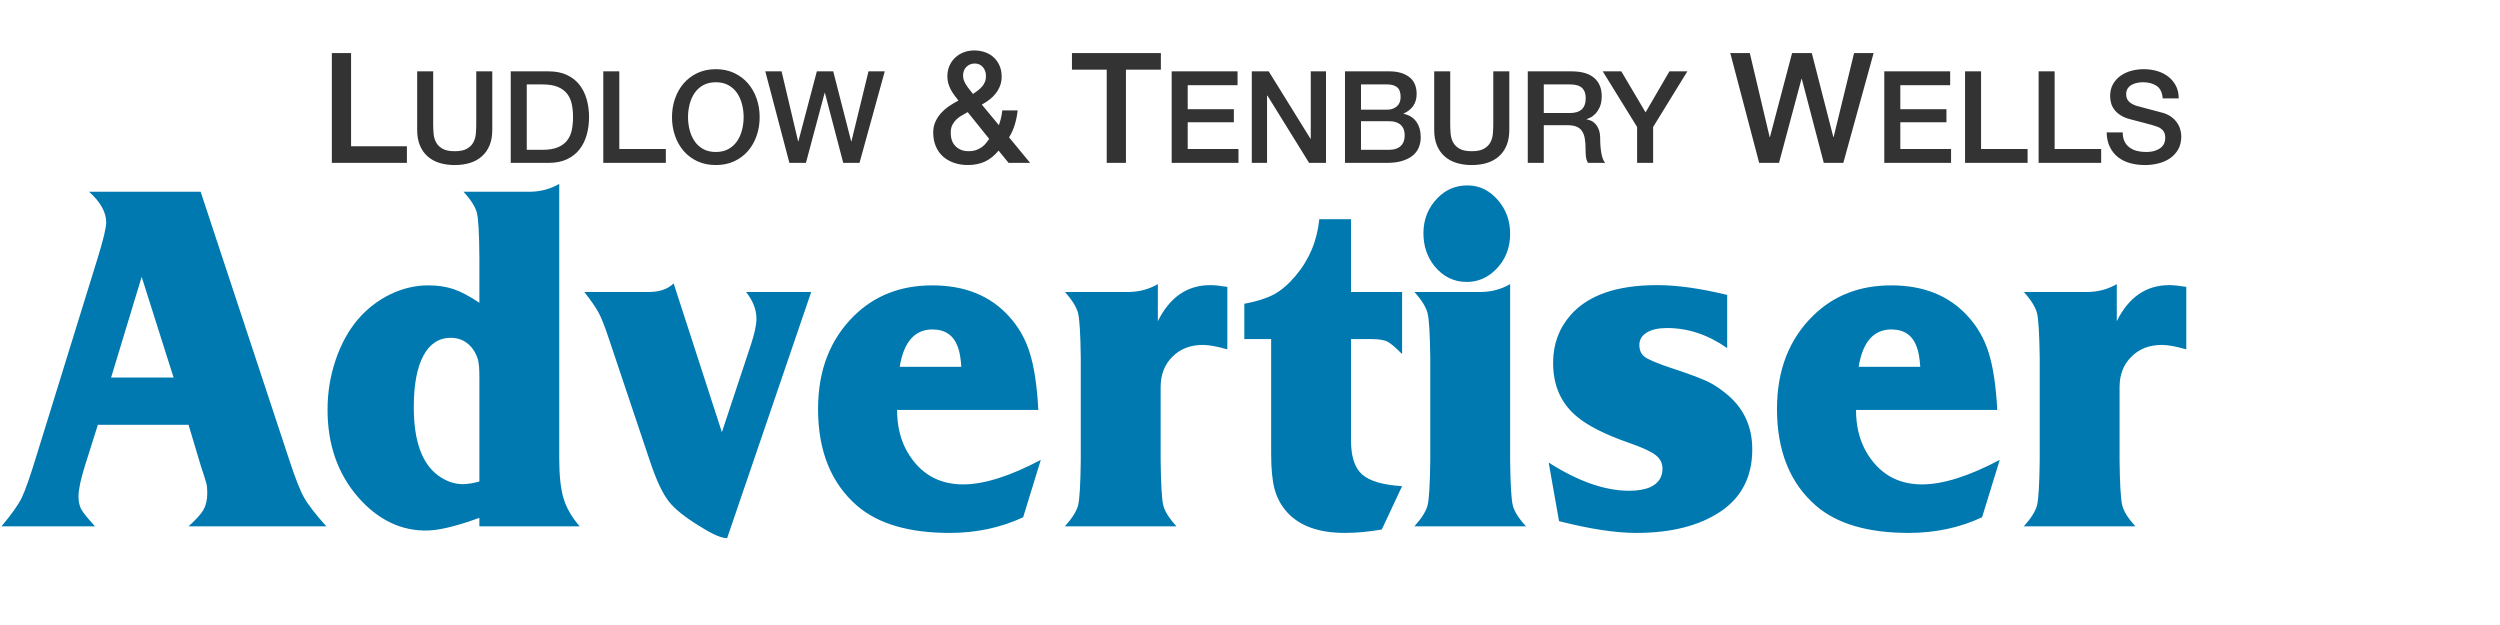
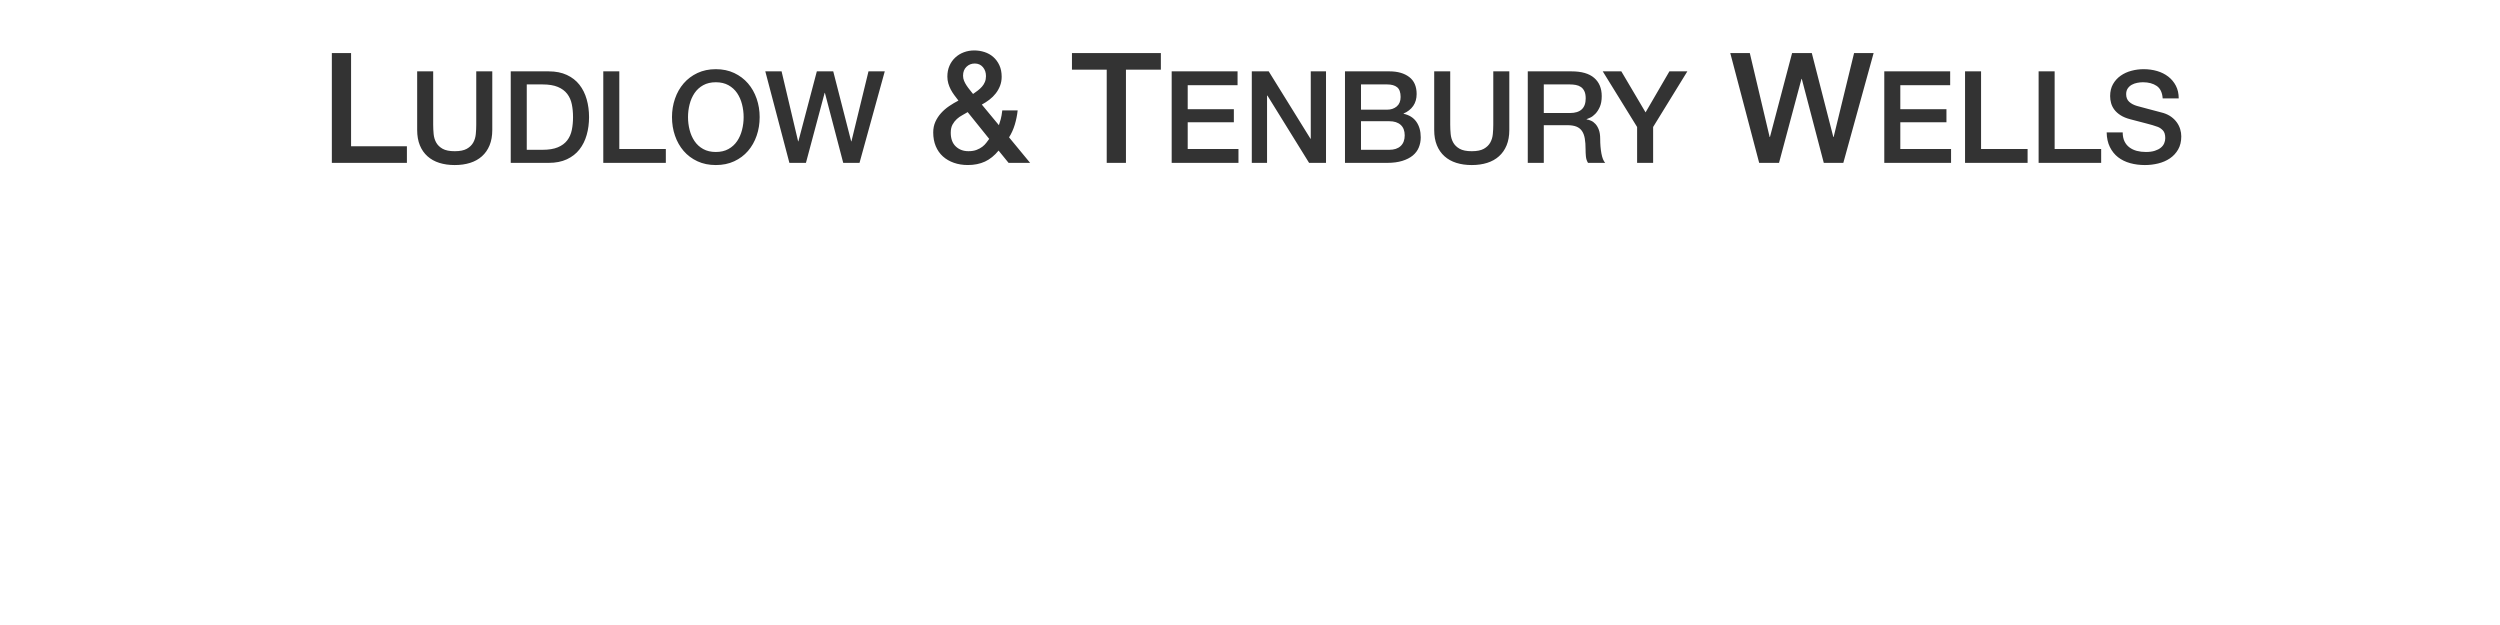
<svg xmlns="http://www.w3.org/2000/svg" width="240px" height="60px" viewBox="0 0 240 60">
  <title>Mastheads/LudlowTenburyWellsAdvertiser </title>
  <g id="Mastheads/LudlowTenburyWellsAdvertiser-" stroke="none" stroke-width="1" fill="none" fill-rule="evenodd">
    <g id="Group" transform="translate(0.142, 4.842)">
-       <path d="M204.859,45.684 L194.149,45.684 C194.855,44.896 195.274,44.222 195.418,43.651 C195.555,43.073 195.641,41.652 195.67,39.379 L195.67,29.492 C195.641,27.251 195.555,25.838 195.418,25.244 C195.274,24.658 194.855,23.975 194.149,23.188 L200.279,23.188 C201.296,23.172 202.226,22.923 203.07,22.433 L203.07,25.991 C204.21,23.686 205.89,22.529 208.112,22.529 C208.494,22.529 209.035,22.585 209.742,22.698 L209.742,28.697 C208.754,28.416 207.975,28.271 207.398,28.271 C206.193,28.271 205.22,28.649 204.47,29.404 C203.712,30.151 203.337,31.123 203.337,32.319 L203.337,39.379 C203.366,41.62 203.445,43.033 203.583,43.627 C203.712,44.214 204.138,44.896 204.859,45.684 L204.859,45.684 Z M184.203,30.368 C184.145,29.532 184.037,28.898 183.864,28.456 C183.46,27.34 182.645,26.786 181.433,26.786 C179.731,26.786 178.678,27.982 178.289,30.368 L184.203,30.368 Z M191.833,39.307 L190.138,44.816 C187.982,45.82 185.631,46.318 183.085,46.318 C179.183,46.318 176.218,45.451 174.192,43.708 C171.697,41.539 170.448,38.447 170.448,34.415 C170.448,30.713 171.603,27.733 173.911,25.468 C175.887,23.525 178.389,22.553 181.412,22.553 C184.513,22.553 186.958,23.533 188.747,25.493 C189.677,26.497 190.355,27.677 190.774,29.026 C191.199,30.376 191.473,32.207 191.595,34.512 L178.036,34.512 C178.036,36.03 178.354,37.363 179.003,38.511 C180.214,40.608 182.003,41.66 184.369,41.66 C186.388,41.66 188.869,40.873 191.833,39.307 Z M149.526,45.186 L148.531,39.564 C151.365,41.371 153.932,42.27 156.248,42.27 C157.092,42.27 157.777,42.15 158.296,41.917 C159.068,41.555 159.457,40.969 159.457,40.15 C159.457,39.62 159.234,39.178 158.779,38.833 C158.332,38.488 157.452,38.086 156.14,37.636 C153.904,36.849 152.252,36.014 151.199,35.115 C149.706,33.861 148.956,32.151 148.956,29.99 C148.956,28.216 149.511,26.697 150.622,25.42 C152.303,23.493 155.072,22.529 158.952,22.529 C160.835,22.529 163.078,22.842 165.667,23.469 L165.667,28.577 C163.835,27.291 161.91,26.649 159.898,26.649 C159.068,26.649 158.419,26.794 157.943,27.083 C157.474,27.372 157.236,27.774 157.236,28.271 C157.236,28.793 157.416,29.179 157.777,29.436 C158.137,29.693 158.988,30.055 160.344,30.504 C161.989,31.042 163.164,31.484 163.864,31.821 C164.557,32.167 165.227,32.633 165.876,33.211 C167.341,34.528 168.076,36.223 168.076,38.295 C168.076,40.929 167.045,42.929 164.989,44.294 C162.948,45.643 160.265,46.318 156.94,46.318 C154.942,46.318 152.469,45.94 149.526,45.186 Z M140.734,12.956 C141.917,12.956 142.919,13.462 143.756,14.481 C144.47,15.365 144.831,16.401 144.831,17.59 C144.831,18.971 144.377,20.111 143.46,21.028 C142.667,21.822 141.737,22.224 140.669,22.224 C139.428,22.224 138.397,21.718 137.56,20.698 C136.861,19.815 136.507,18.763 136.507,17.542 C136.507,16.208 136.962,15.084 137.878,14.152 C138.657,13.357 139.609,12.956 140.734,12.956 Z M146.352,45.684 L135.642,45.684 C136.349,44.896 136.767,44.222 136.912,43.651 C137.049,43.073 137.135,41.652 137.164,39.379 L137.164,29.492 C137.135,27.251 137.049,25.838 136.912,25.244 C136.767,24.658 136.349,23.975 135.642,23.188 L142.061,23.188 C143.063,23.172 143.987,22.923 144.831,22.433 L144.831,39.379 C144.86,41.62 144.939,43.033 145.076,43.627 C145.206,44.214 145.631,44.896 146.352,45.684 Z M121.888,27.709 L119.313,27.709 L119.313,24.32 C120.496,24.103 121.441,23.798 122.141,23.429 C122.848,23.051 123.54,22.457 124.211,21.662 C125.538,20.103 126.302,18.288 126.511,16.2 L129.555,16.2 L129.555,23.188 L134.459,23.188 L134.459,29.147 C133.825,28.504 133.348,28.103 133.032,27.942 C132.714,27.79 132.187,27.709 131.459,27.709 L129.555,27.709 L129.555,37.451 C129.555,38.985 129.908,40.07 130.622,40.704 C131.337,41.338 132.613,41.716 134.459,41.829 L132.512,45.989 C131.286,46.205 130.103,46.318 128.964,46.318 C126.432,46.318 124.564,45.635 123.367,44.27 C122.819,43.644 122.436,42.921 122.213,42.093 C121.997,41.274 121.888,40.142 121.888,38.696 L121.888,27.709 Z M112.801,45.684 L102.09,45.684 C102.797,44.896 103.216,44.222 103.36,43.651 C103.497,43.073 103.584,41.652 103.612,39.379 L103.612,29.492 C103.584,27.251 103.497,25.838 103.36,25.244 C103.216,24.658 102.797,23.975 102.09,23.188 L108.221,23.188 C109.238,23.172 110.168,22.923 111.012,22.433 L111.012,25.991 C112.152,23.686 113.832,22.529 116.054,22.529 C116.436,22.529 116.977,22.585 117.683,22.698 L117.683,28.697 C116.696,28.416 115.917,28.271 115.34,28.271 C114.135,28.271 113.162,28.649 112.411,29.404 C111.654,30.151 111.279,31.123 111.279,32.319 L111.279,39.379 C111.307,41.62 111.387,43.033 111.524,43.627 C111.654,44.214 112.079,44.896 112.801,45.684 Z M92.145,30.368 C92.087,29.532 91.979,28.898 91.806,28.456 C91.402,27.34 90.587,26.786 89.375,26.786 C87.673,26.786 86.62,27.982 86.231,30.368 L92.145,30.368 Z M99.775,39.307 L98.08,44.816 C95.924,45.82 93.573,46.318 91.027,46.318 C87.125,46.318 84.161,45.451 82.134,43.708 C79.638,41.539 78.391,38.447 78.391,34.415 C78.391,30.713 79.545,27.733 81.853,25.468 C83.829,23.525 86.332,22.553 89.353,22.553 C92.455,22.553 94.9,23.533 96.689,25.493 C97.619,26.497 98.297,27.677 98.715,29.026 C99.141,30.376 99.415,32.207 99.538,34.512 L85.978,34.512 C85.978,36.03 86.296,37.363 86.945,38.511 C88.156,40.608 89.945,41.66 92.311,41.66 C94.33,41.66 96.812,40.873 99.775,39.307 Z M69.159,36.648 L71.907,28.368 C72.289,27.219 72.477,26.352 72.477,25.75 C72.477,24.89 72.145,24.031 71.481,23.188 L77.734,23.188 L69.664,46.816 C69.145,46.832 68.294,46.471 67.125,45.732 C65.661,44.848 64.637,44.037 64.053,43.282 C63.469,42.527 62.884,41.298 62.307,39.588 L58.297,27.637 C57.915,26.489 57.59,25.661 57.316,25.155 C57.035,24.641 56.581,23.991 55.954,23.188 L61.954,23.188 C63.065,23.22 63.923,22.947 64.529,22.368 L69.159,36.648 Z M45.878,44.873 C44.675,45.313 42.511,46.033 40.995,46.085 C38.35,46.176 36.098,45.017 34.237,42.889 C32.282,40.64 31.302,37.845 31.302,34.488 C31.302,32.833 31.561,31.251 32.073,29.733 C32.586,28.207 33.299,26.906 34.215,25.822 C35.088,24.802 36.119,24.007 37.309,23.42 C38.499,22.842 39.726,22.553 40.974,22.553 C41.875,22.553 42.69,22.674 43.404,22.915 C44.125,23.164 44.947,23.597 45.878,24.224 L45.878,19.871 C45.863,17.614 45.784,16.192 45.647,15.614 C45.502,15.036 45.077,14.353 44.356,13.566 L50.753,13.566 C51.77,13.55 52.7,13.301 53.545,12.811 L53.545,39.162 C53.545,40.801 53.681,42.069 53.956,42.993 C54.229,43.909 54.749,44.808 55.506,45.684 L45.878,45.684 L45.878,44.873 Z M45.878,41.378 L45.878,31.38 C45.878,30.641 45.841,30.103 45.762,29.765 C45.683,29.428 45.531,29.091 45.308,28.745 C44.774,27.975 44.046,27.589 43.13,27.589 C41.99,27.589 41.11,28.167 40.497,29.316 C39.884,30.472 39.581,32.11 39.581,34.247 C39.581,37.46 40.353,39.644 41.904,40.793 C42.668,41.354 43.462,41.636 44.291,41.636 C44.862,41.636 45.596,41.47 45.878,41.378 Z M16.523,31.404 L13.458,21.734 L10.523,31.404 L16.524,31.404 L16.523,31.404 Z M17.959,35.942 L9.253,35.942 L8.027,39.821 C7.602,41.17 7.393,42.166 7.393,42.816 C7.393,43.314 7.487,43.732 7.667,44.061 C7.847,44.391 8.287,44.928 8.98,45.684 L5.42596271e-14,45.684 C0.938,44.567 1.587,43.667 1.933,42.969 C2.272,42.27 2.748,40.921 3.354,38.929 L9.253,19.871 C9.787,18.128 10.054,17.012 10.054,16.506 C10.054,15.534 9.506,14.554 8.41,13.566 L19.12,13.566 L27.594,39.21 C28.186,41.018 28.669,42.254 29.051,42.929 C29.433,43.603 30.14,44.519 31.186,45.684 L17.959,45.684 C18.673,45.041 19.156,44.511 19.394,44.094 C19.632,43.676 19.755,43.146 19.755,42.487 C19.755,42.126 19.733,41.829 19.682,41.612 C19.632,41.395 19.445,40.801 19.12,39.821 L17.959,35.942 L17.959,35.942 Z" id="Fill-3" fill="#0079B0" />
      <path d="M38.921,10.794 L38.921,9.199 L33.561,9.199 L33.561,0.251 L31.715,0.251 L31.715,10.794 L38.921,10.794 Z M43.511,11.003 C44.053,11.003 44.545,10.934 44.988,10.794 C45.431,10.655 45.81,10.443 46.126,10.16 C46.442,9.877 46.686,9.527 46.858,9.108 C47.03,8.69 47.117,8.198 47.117,7.632 L47.117,7.632 L47.117,2.008 L45.578,2.008 L45.578,7.127 C45.578,7.423 45.564,7.722 45.535,8.026 C45.507,8.329 45.425,8.602 45.289,8.844 C45.154,9.086 44.949,9.285 44.674,9.441 C44.399,9.596 44.012,9.674 43.511,9.674 C43.011,9.674 42.623,9.596 42.348,9.441 C42.073,9.285 41.868,9.086 41.733,8.844 C41.598,8.602 41.516,8.329 41.487,8.026 C41.458,7.722 41.444,7.423 41.444,7.127 L41.444,7.127 L41.444,2.008 L39.906,2.008 L39.906,7.632 C39.906,8.198 39.992,8.69 40.164,9.108 C40.336,9.527 40.58,9.877 40.896,10.16 C41.212,10.443 41.591,10.655 42.034,10.794 C42.477,10.934 42.97,11.003 43.511,11.003 Z M52.531,10.794 C53.204,10.794 53.786,10.679 54.278,10.45 C54.77,10.22 55.172,9.906 55.484,9.508 C55.796,9.11 56.028,8.645 56.179,8.112 C56.331,7.578 56.407,7.008 56.407,6.401 C56.407,5.794 56.331,5.224 56.179,4.691 C56.028,4.158 55.796,3.692 55.484,3.294 C55.172,2.896 54.77,2.582 54.278,2.353 C53.786,2.123 53.204,2.008 52.531,2.008 L52.531,2.008 L48.889,2.008 L48.889,10.794 L52.531,10.794 Z M51.94,9.539 L50.427,9.539 L50.427,3.263 L51.94,3.263 C52.539,3.263 53.029,3.343 53.411,3.503 C53.792,3.663 54.092,3.885 54.309,4.168 C54.526,4.451 54.674,4.783 54.752,5.165 C54.83,5.546 54.869,5.958 54.869,6.401 C54.869,6.844 54.83,7.256 54.752,7.638 C54.674,8.019 54.526,8.352 54.309,8.635 C54.092,8.918 53.792,9.139 53.411,9.299 C53.029,9.459 52.539,9.539 51.94,9.539 L51.94,9.539 Z M63.778,10.794 L63.778,9.465 L59.311,9.465 L59.311,2.008 L57.773,2.008 L57.773,10.794 L63.778,10.794 Z M68.577,11.003 C69.233,11.003 69.822,10.882 70.343,10.64 C70.864,10.398 71.305,10.068 71.666,9.65 C72.027,9.231 72.303,8.743 72.496,8.185 C72.689,7.628 72.785,7.033 72.785,6.401 C72.785,5.778 72.689,5.187 72.496,4.629 C72.303,4.071 72.027,3.583 71.666,3.165 C71.305,2.747 70.864,2.414 70.343,2.168 C69.822,1.922 69.233,1.799 68.577,1.799 C67.921,1.799 67.332,1.922 66.811,2.168 C66.29,2.414 65.849,2.747 65.488,3.165 C65.127,3.583 64.851,4.071 64.658,4.629 C64.465,5.187 64.369,5.778 64.369,6.401 C64.369,7.033 64.465,7.628 64.658,8.185 C64.851,8.743 65.127,9.231 65.488,9.65 C65.849,10.068 66.29,10.398 66.811,10.64 C67.332,10.882 67.921,11.003 68.577,11.003 Z M68.577,9.748 C68.109,9.748 67.705,9.654 67.365,9.465 C67.024,9.277 66.748,9.024 66.534,8.708 C66.321,8.393 66.163,8.034 66.061,7.632 C65.958,7.23 65.907,6.82 65.907,6.401 C65.907,5.983 65.958,5.573 66.061,5.171 C66.163,4.769 66.321,4.41 66.534,4.094 C66.748,3.778 67.024,3.526 67.365,3.337 C67.705,3.149 68.109,3.054 68.577,3.054 C69.045,3.054 69.449,3.149 69.789,3.337 C70.129,3.526 70.406,3.778 70.62,4.094 C70.833,4.41 70.991,4.769 71.093,5.171 C71.196,5.573 71.247,5.983 71.247,6.401 C71.247,6.82 71.196,7.23 71.093,7.632 C70.991,8.034 70.833,8.393 70.62,8.708 C70.406,9.024 70.129,9.277 69.789,9.465 C69.449,9.654 69.045,9.748 68.577,9.748 Z M77.228,10.794 L79.024,4.076 L79.049,4.076 L80.808,10.794 L82.371,10.794 L84.795,2.008 L83.233,2.008 L81.596,8.727 L81.571,8.727 L79.849,2.008 L78.274,2.008 L76.502,8.727 L76.477,8.727 L74.89,2.008 L73.327,2.008 L75.64,10.794 L77.228,10.794 Z M92.769,11.001 C93.389,11.001 93.938,10.89 94.416,10.669 C94.893,10.447 95.329,10.095 95.722,9.613 L95.722,9.613 L96.682,10.794 L98.75,10.794 L96.727,8.343 C96.963,7.969 97.147,7.56 97.28,7.117 C97.413,6.674 97.504,6.222 97.553,5.759 L97.553,5.759 L96.077,5.759 C96.037,6.103 95.988,6.384 95.929,6.601 C95.87,6.817 95.811,7.009 95.752,7.176 L95.752,7.176 L94.113,5.198 C94.369,5.06 94.612,4.902 94.844,4.725 C95.075,4.548 95.277,4.349 95.449,4.127 C95.622,3.906 95.759,3.662 95.863,3.396 C95.966,3.13 96.018,2.84 96.018,2.525 C96.018,2.102 95.944,1.733 95.796,1.418 C95.649,1.103 95.454,0.839 95.213,0.628 C94.972,0.416 94.691,0.258 94.371,0.155 C94.051,0.052 93.724,-5.65487051e-13 93.389,-5.65487051e-13 C93.035,-5.65487051e-13 92.7,0.059 92.385,0.177 C92.07,0.295 91.795,0.465 91.558,0.687 C91.322,0.908 91.137,1.171 91.005,1.477 C90.872,1.782 90.805,2.126 90.805,2.51 C90.805,2.737 90.835,2.953 90.894,3.16 C90.953,3.367 91.032,3.564 91.13,3.751 C91.229,3.938 91.342,4.117 91.47,4.29 C91.598,4.462 91.731,4.637 91.868,4.814 C91.563,4.971 91.265,5.149 90.975,5.345 C90.685,5.542 90.426,5.766 90.2,6.017 C89.973,6.268 89.791,6.546 89.653,6.852 C89.516,7.157 89.447,7.496 89.447,7.87 C89.447,8.363 89.528,8.803 89.69,9.192 C89.853,9.581 90.082,9.908 90.377,10.174 C90.672,10.44 91.024,10.644 91.433,10.787 C91.841,10.93 92.287,11.001 92.769,11.001 Z M93.271,4.179 C93.173,4.051 93.067,3.918 92.954,3.78 C92.841,3.642 92.737,3.502 92.644,3.359 C92.55,3.217 92.471,3.069 92.407,2.916 C92.343,2.764 92.311,2.599 92.311,2.422 C92.311,2.067 92.42,1.784 92.636,1.573 C92.853,1.361 93.119,1.255 93.434,1.255 C93.758,1.255 94.019,1.371 94.216,1.602 C94.413,1.833 94.512,2.121 94.512,2.466 C94.512,2.673 94.477,2.86 94.408,3.027 C94.339,3.194 94.246,3.345 94.128,3.477 C94.01,3.61 93.877,3.733 93.729,3.847 C93.581,3.96 93.429,4.071 93.271,4.179 Z M92.828,9.672 C92.336,9.672 91.93,9.519 91.61,9.214 C91.29,8.909 91.13,8.471 91.13,7.9 C91.13,7.585 91.187,7.324 91.3,7.117 C91.413,6.911 91.551,6.733 91.713,6.586 C91.876,6.438 92.051,6.315 92.238,6.217 C92.425,6.118 92.597,6.02 92.754,5.921 L92.754,5.921 L94.822,8.491 C94.743,8.599 94.652,8.722 94.548,8.86 C94.445,8.998 94.317,9.126 94.165,9.244 C94.012,9.362 93.827,9.463 93.611,9.546 C93.394,9.63 93.133,9.672 92.828,9.672 Z M107.949,10.794 L107.949,1.846 L111.301,1.846 L111.301,0.251 L102.766,0.251 L102.766,1.846 L106.103,1.846 L106.103,10.794 L107.949,10.794 Z M118.751,10.794 L118.751,9.465 L113.878,9.465 L113.878,6.893 L118.308,6.893 L118.308,5.638 L113.878,5.638 L113.878,3.337 L118.664,3.337 L118.664,2.008 L112.339,2.008 L112.339,10.794 L118.751,10.794 Z M121.495,10.794 L121.495,4.334 L121.531,4.334 L125.531,10.794 L127.155,10.794 L127.155,2.008 L125.691,2.008 L125.691,8.481 L125.666,8.481 L121.655,2.008 L120.03,2.008 L120.03,10.794 L121.495,10.794 Z M133.012,10.794 C133.578,10.794 134.066,10.731 134.477,10.603 C134.887,10.476 135.223,10.304 135.486,10.087 C135.748,9.869 135.941,9.611 136.064,9.311 C136.187,9.012 136.249,8.69 136.249,8.345 C136.249,7.747 136.109,7.248 135.83,6.85 C135.551,6.452 135.141,6.196 134.6,6.081 L134.6,6.081 L134.6,6.057 C135.002,5.884 135.311,5.64 135.529,5.324 C135.746,5.009 135.855,4.629 135.855,4.186 C135.855,3.456 135.617,2.911 135.141,2.55 C134.665,2.189 134.034,2.008 133.246,2.008 L133.246,2.008 L128.976,2.008 L128.976,10.794 L133.012,10.794 Z M133.025,5.687 L130.514,5.687 L130.514,3.263 L133.025,3.263 C133.443,3.263 133.763,3.354 133.984,3.534 C134.206,3.715 134.317,4.026 134.317,4.469 C134.317,4.863 134.194,5.165 133.948,5.374 C133.701,5.583 133.394,5.687 133.025,5.687 L133.025,5.687 Z M133.234,9.539 L130.514,9.539 L130.514,6.795 L133.234,6.795 C133.701,6.795 134.064,6.912 134.323,7.146 C134.581,7.379 134.71,7.714 134.71,8.149 C134.71,8.592 134.581,8.934 134.323,9.176 C134.064,9.418 133.701,9.539 133.234,9.539 L133.234,9.539 Z M141.146,11.003 C141.688,11.003 142.18,10.934 142.623,10.794 C143.066,10.655 143.445,10.443 143.761,10.16 C144.077,9.877 144.321,9.527 144.493,9.108 C144.665,8.69 144.752,8.198 144.752,7.632 L144.752,7.632 L144.752,2.008 L143.213,2.008 L143.213,7.127 C143.213,7.423 143.199,7.722 143.17,8.026 C143.142,8.329 143.06,8.602 142.924,8.844 C142.789,9.086 142.584,9.285 142.309,9.441 C142.034,9.596 141.647,9.674 141.146,9.674 C140.646,9.674 140.258,9.596 139.983,9.441 C139.708,9.285 139.503,9.086 139.368,8.844 C139.233,8.602 139.151,8.329 139.122,8.026 C139.093,7.722 139.079,7.423 139.079,7.127 L139.079,7.127 L139.079,2.008 L137.541,2.008 L137.541,7.632 C137.541,8.198 137.627,8.69 137.799,9.108 C137.971,9.527 138.215,9.877 138.531,10.16 C138.847,10.443 139.226,10.655 139.669,10.794 C140.112,10.934 140.605,11.003 141.146,11.003 Z M148.062,10.794 L148.062,7.176 L150.326,7.176 C150.679,7.176 150.968,7.222 151.193,7.312 C151.419,7.402 151.597,7.544 151.729,7.736 C151.86,7.929 151.95,8.171 151.999,8.462 C152.049,8.754 152.073,9.1 152.073,9.502 C152.073,9.715 152.083,9.937 152.104,10.167 C152.124,10.396 152.192,10.606 152.307,10.794 L152.307,10.794 L153.956,10.794 C153.792,10.614 153.671,10.312 153.593,9.89 C153.515,9.467 153.476,8.998 153.476,8.481 C153.476,8.136 153.433,7.849 153.347,7.619 C153.261,7.39 153.152,7.203 153.021,7.06 C152.889,6.916 152.748,6.811 152.596,6.746 C152.444,6.68 152.303,6.639 152.172,6.623 L152.172,6.623 L152.172,6.598 C152.245,6.573 152.362,6.524 152.522,6.45 C152.682,6.377 152.844,6.256 153.008,6.087 C153.172,5.919 153.316,5.698 153.439,5.423 C153.562,5.148 153.624,4.802 153.624,4.383 C153.624,3.637 153.382,3.054 152.898,2.636 C152.414,2.217 151.688,2.008 150.72,2.008 L150.72,2.008 L146.524,2.008 L146.524,10.794 L148.062,10.794 Z M150.584,6.007 L148.062,6.007 L148.062,3.263 L150.56,3.263 C150.757,3.263 150.947,3.28 151.132,3.313 C151.316,3.345 151.48,3.411 151.624,3.509 C151.768,3.608 151.88,3.745 151.962,3.922 C152.044,4.098 152.085,4.326 152.085,4.605 C152.085,5.072 151.958,5.423 151.704,5.657 C151.45,5.891 151.076,6.007 150.584,6.007 L150.584,6.007 Z M158.558,10.794 L158.558,7.349 L161.844,2.008 L160.121,2.008 L157.832,5.946 L155.506,2.008 L153.722,2.008 L157.02,7.349 L157.02,10.794 L158.558,10.794 Z M170.644,10.794 L172.8,2.732 L172.83,2.732 L174.941,10.794 L176.817,10.794 L179.726,0.251 L177.85,0.251 L175.886,8.313 L175.857,8.313 L173.79,0.251 L171.899,0.251 L169.773,8.313 L169.744,8.313 L167.839,0.251 L165.963,0.251 L168.739,10.794 L170.644,10.794 Z M187.16,10.794 L187.16,9.465 L182.288,9.465 L182.288,6.893 L186.717,6.893 L186.717,5.638 L182.288,5.638 L182.288,3.337 L187.074,3.337 L187.074,2.008 L180.749,2.008 L180.749,10.794 L187.16,10.794 Z M194.507,10.794 L194.507,9.465 L190.04,9.465 L190.04,2.008 L188.502,2.008 L188.502,10.794 L194.507,10.794 Z M201.57,10.794 L201.57,9.465 L197.103,9.465 L197.103,2.008 L195.565,2.008 L195.565,10.794 L201.57,10.794 Z M205.766,11.003 C206.201,11.003 206.627,10.952 207.046,10.85 C207.464,10.747 207.837,10.585 208.166,10.364 C208.494,10.142 208.758,9.857 208.959,9.508 C209.16,9.16 209.261,8.739 209.261,8.247 C209.261,8.017 209.226,7.788 209.156,7.558 C209.086,7.328 208.98,7.113 208.836,6.912 C208.693,6.711 208.514,6.532 208.301,6.377 C208.088,6.221 207.837,6.098 207.55,6.007 C207.435,5.975 207.245,5.923 206.978,5.854 C206.711,5.784 206.439,5.712 206.16,5.638 C205.881,5.564 205.629,5.497 205.403,5.435 C205.177,5.374 205.048,5.339 205.015,5.331 C204.704,5.24 204.451,5.107 204.259,4.931 C204.066,4.754 203.969,4.51 203.969,4.199 C203.969,3.977 204.021,3.792 204.123,3.645 C204.226,3.497 204.355,3.38 204.511,3.294 C204.667,3.208 204.839,3.146 205.028,3.11 C205.216,3.073 205.401,3.054 205.581,3.054 C206.115,3.054 206.554,3.171 206.898,3.405 C207.243,3.639 207.435,4.039 207.476,4.605 L207.476,4.605 L209.015,4.605 C209.015,4.145 208.924,3.741 208.744,3.393 C208.563,3.044 208.319,2.751 208.012,2.513 C207.704,2.275 207.347,2.096 206.941,1.977 C206.535,1.859 206.102,1.799 205.643,1.799 C205.249,1.799 204.86,1.85 204.474,1.953 C204.088,2.055 203.744,2.213 203.44,2.427 C203.137,2.64 202.893,2.909 202.708,3.233 C202.524,3.557 202.431,3.94 202.431,4.383 C202.431,4.613 202.462,4.838 202.524,5.06 C202.585,5.281 202.69,5.491 202.837,5.687 C202.985,5.884 203.184,6.063 203.434,6.223 C203.684,6.383 203.998,6.512 204.376,6.61 C204.983,6.774 205.493,6.908 205.908,7.01 C206.322,7.113 206.685,7.222 206.997,7.336 C207.177,7.402 207.343,7.515 207.495,7.675 C207.647,7.835 207.723,8.083 207.723,8.419 C207.723,8.583 207.69,8.745 207.624,8.905 C207.559,9.065 207.452,9.207 207.304,9.33 C207.157,9.453 206.964,9.553 206.726,9.631 C206.488,9.709 206.201,9.748 205.864,9.748 C205.553,9.748 205.264,9.713 204.997,9.644 C204.73,9.574 204.494,9.463 204.289,9.311 C204.084,9.16 203.924,8.965 203.809,8.727 C203.695,8.489 203.637,8.202 203.637,7.866 L203.637,7.866 L202.099,7.866 C202.107,8.407 202.21,8.877 202.407,9.274 C202.604,9.672 202.866,9.998 203.194,10.253 C203.522,10.507 203.908,10.696 204.351,10.819 C204.794,10.942 205.266,11.003 205.766,11.003 Z" id="LUDLOW&amp;TENBURYWELLS" fill="#333333" fill-rule="nonzero" />
    </g>
  </g>
</svg>